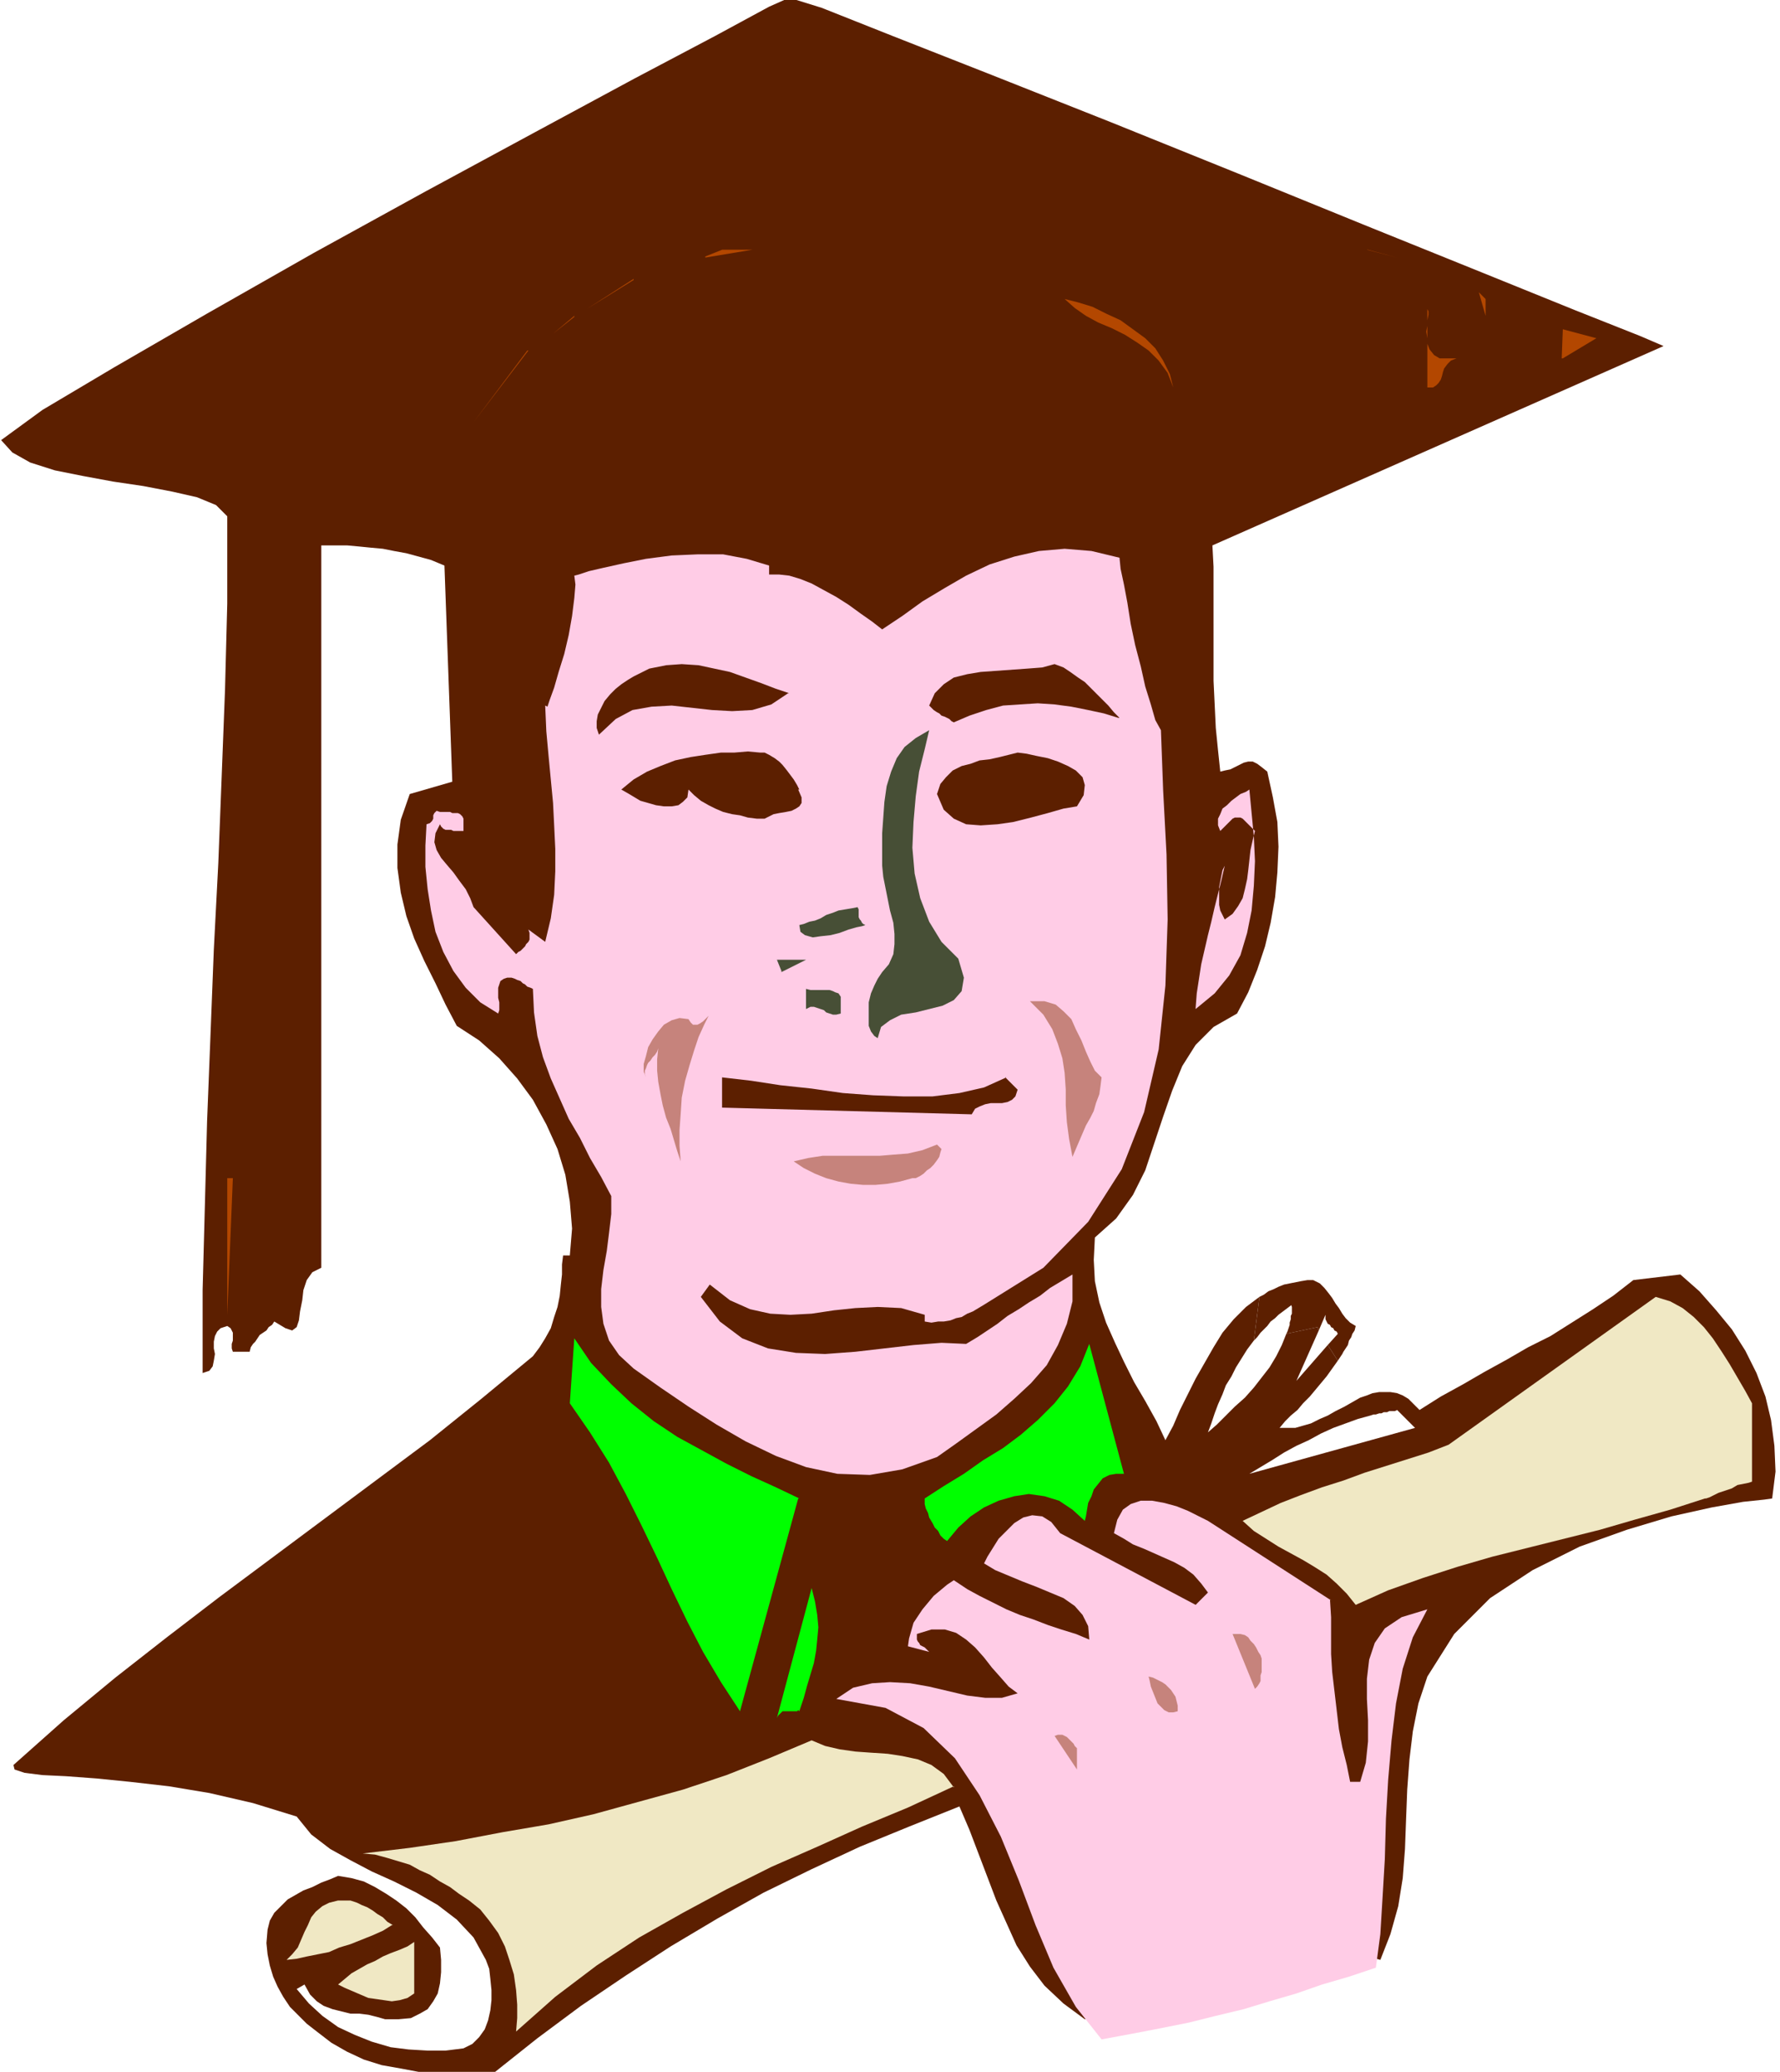
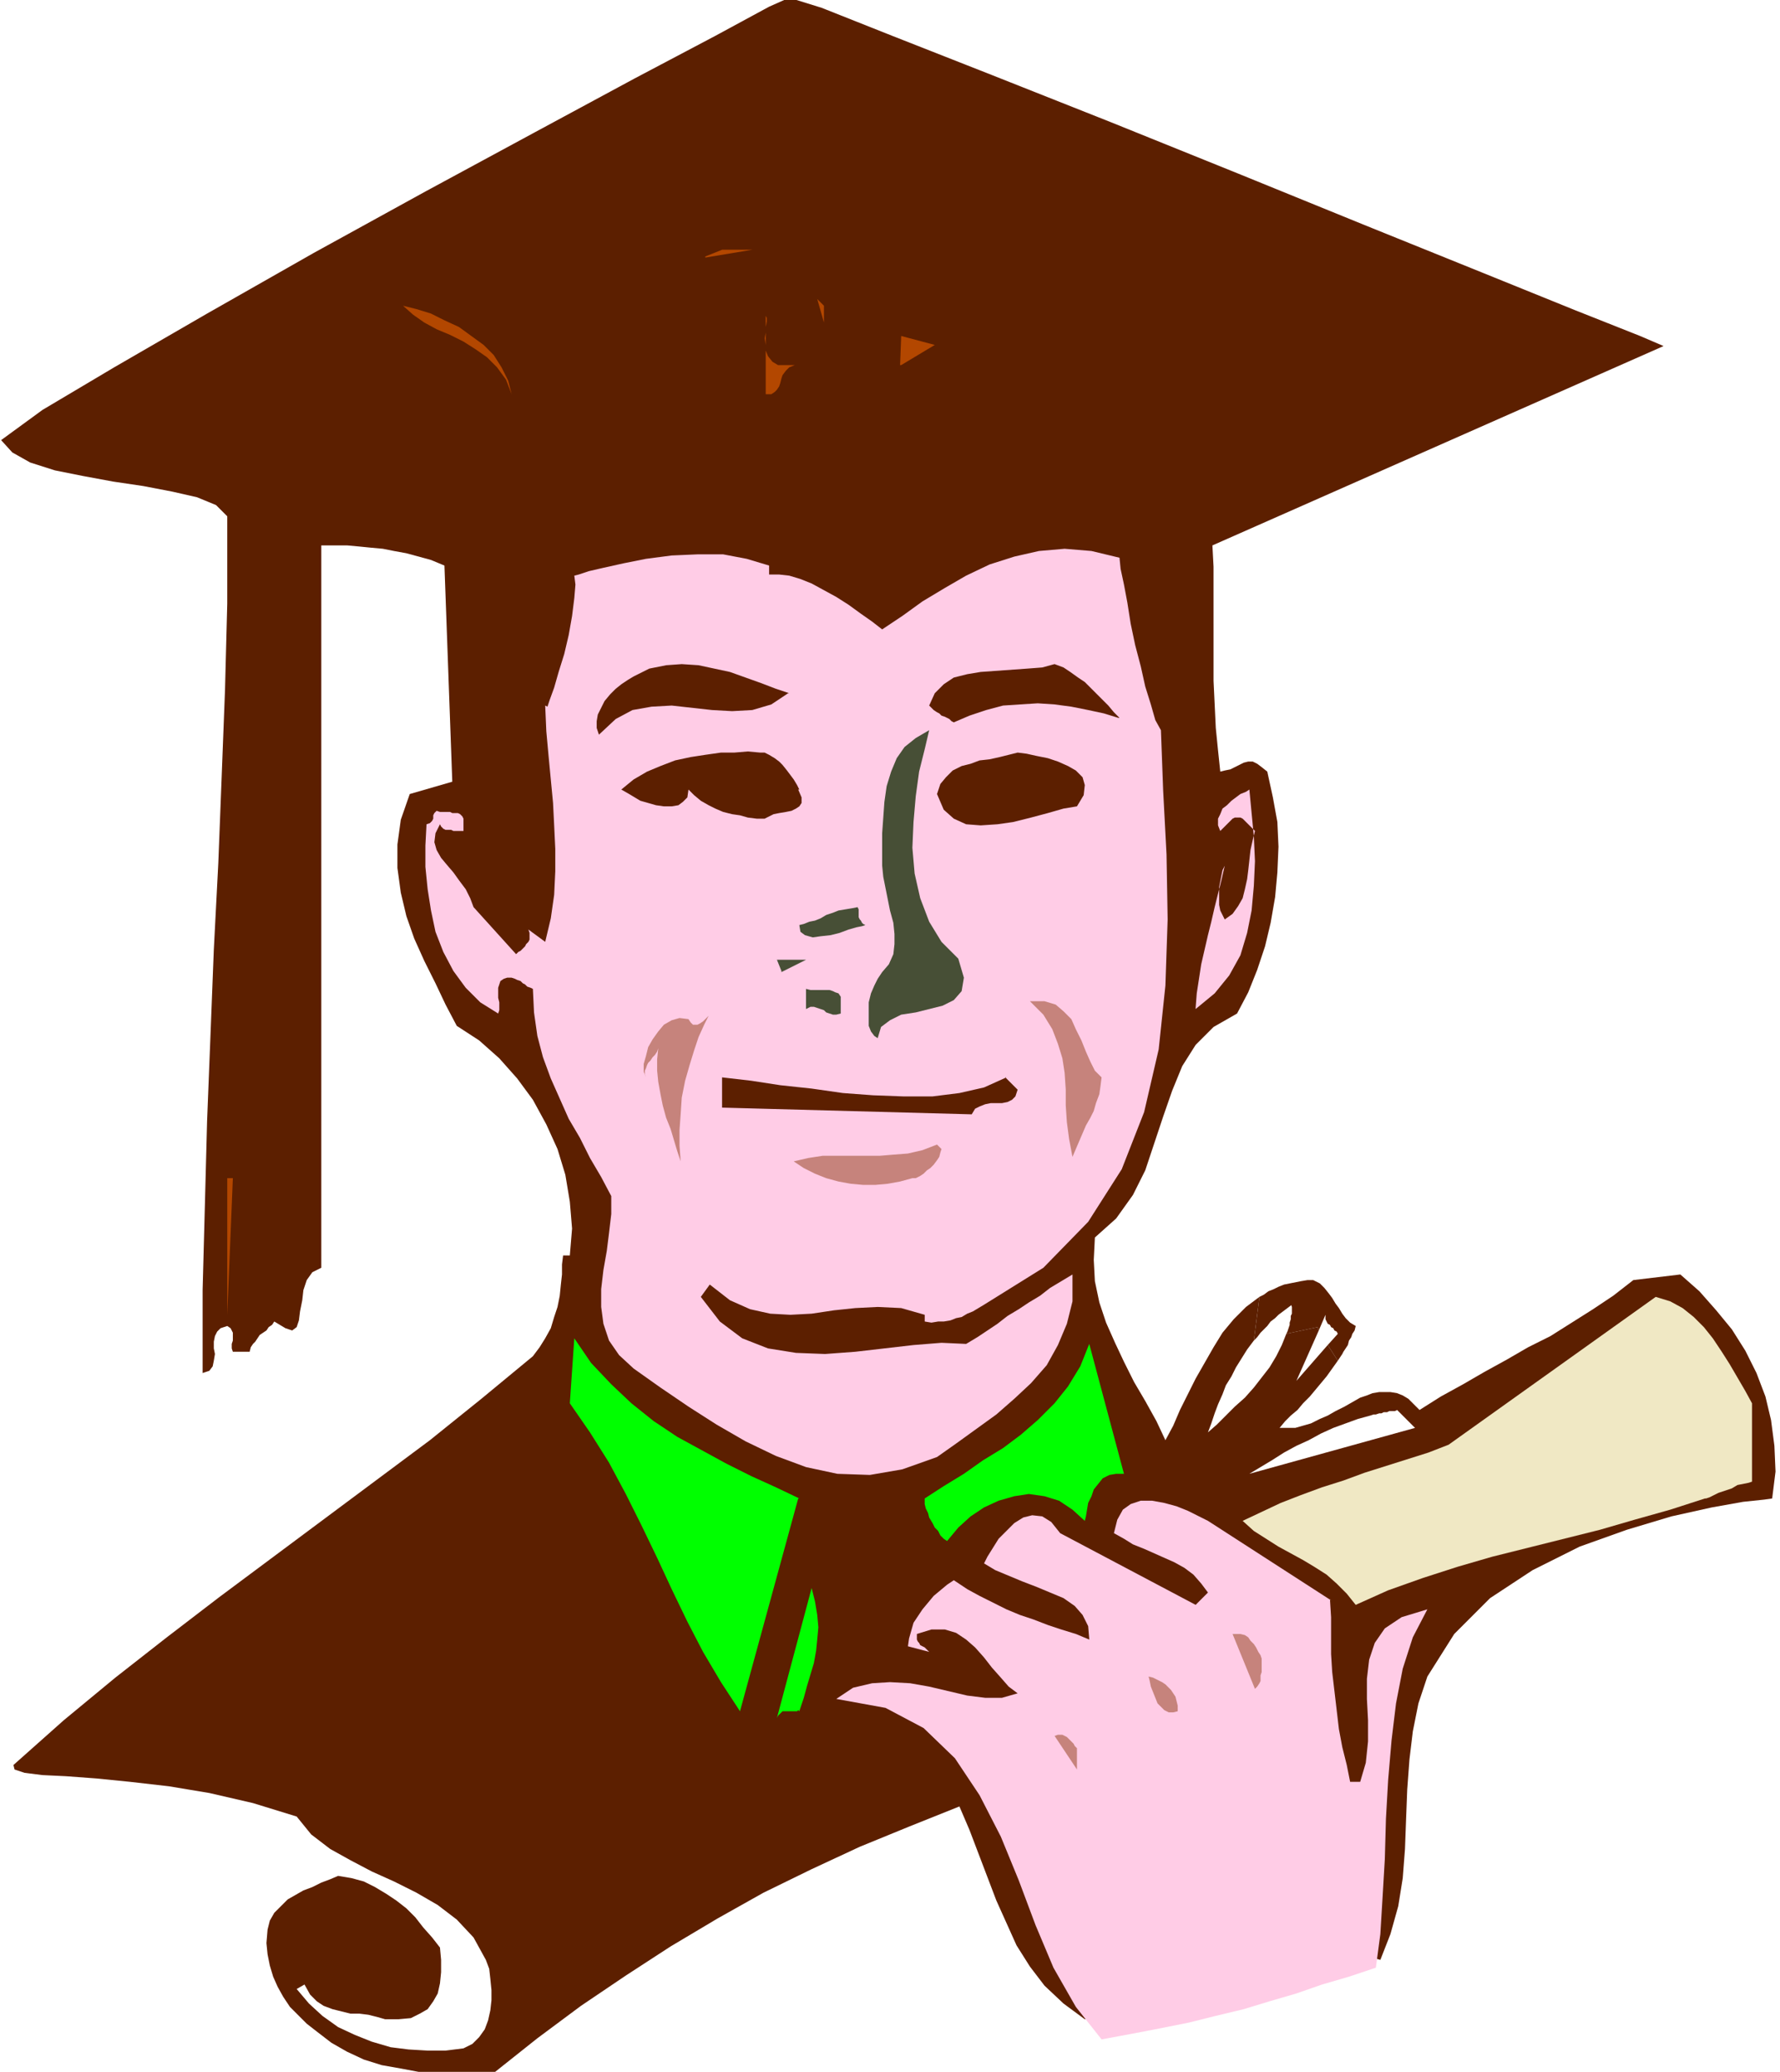
<svg xmlns="http://www.w3.org/2000/svg" fill-rule="evenodd" height="246.667" preserveAspectRatio="none" stroke-linecap="round" viewBox="0 0 1590 1850" width="212">
  <style>.pen1{stroke:none}.brush2{fill:#5c1f00}.brush3{fill:#b34700}.brush4{fill:#ffcce6}.brush5{fill:#474f36}.brush6{fill:#c6837c}.brush7{fill:#f0e8c4}.brush8{fill:#0f0}</style>
  <path class="pen1 brush2" fill-rule="nonzero" d="m1153 1164 1 3v6l-1 2v3l-1 3v2l-1 3-1 3-1 2 28-6 1 3 6-14v4l1 2 1 2 2 1 1 2 2 1 1 2 2 1 1 2-9 10 9 14 2-3 2-3 1-2 2-3 2-3 1-4 2-3 1-3 2-3 1-4-5-3-4-4-3-4-3-5-3-4-3-5-3-4-4-5-4-4-6-3h-5l-6 1-5 1-5 1-5 1-5 2-4 2-5 2-4 3-4 2-5 39 3-3 3-4 3-3 3-3 3-4 4-3 3-3 4-3 4-3 4-3z" />
  <path class="pen1 brush2" fill-rule="nonzero" d="m1583 1338 3-24-1-23-3-23-5-21-8-21-10-20-12-19-14-17-15-17-17-15-42 5-18 14-18 12-19 12-19 12-20 10-19 11-20 11-19 11-20 11-19 12-5-5-5-5-5-3-5-2-6-1h-10l-6 1-5 2-6 2 9 16 3-1h2l3-1h2l2-1h3l2-1h5l2-1 16 16-148 41 10-6 10-6 11-7 11-6 11-5 11-6 11-5 11-4 11-4 11-3-9-16-7 4-7 4-8 4-7 4-7 3-8 4-7 2-7 2h-14l5-6 5-5 6-5 5-6 6-6 5-6 5-6 5-6 5-7 5-7-9-14-28 32 20-45-1-3-28 6-4 10-5 10-6 10-7 9-7 9-8 9-9 8-8 8-8 8-8 7 3-8 3-9 3-8 4-9 3-8 5-8 4-8 5-8 5-8 6-8 5-39-12 9-11 11-10 12-8 13-8 14-8 14-7 14-7 14-6 14-7 13-8-17-10-18-10-17-9-18-8-17-8-18-6-18-4-19-1-19 1-20 19-17 15-21 11-22 8-24 8-24 8-23 9-22 12-19 16-16 21-12 10-19 8-20 7-21 5-21 4-23 2-22 1-23-1-22-4-22-5-23-5-4-4-3-4-2h-4l-4 1-4 2-4 2-4 2-5 1-4 1-2-19-2-20-1-21-1-21V506l-1-19 403-178-21-9-58-23-84-34-104-42-113-46-114-46-106-42-89-35-63-25-29-9-18 8-48 26-72 38-89 48-98 53-100 55-95 54-83 48-64 38-37 27 10 11 16 9 22 7 25 5 27 5 27 4 26 5 22 5 17 7 10 10v78l-2 77-3 78-3 77-4 77-3 77-3 76-2 76-2 75v74l6-2 3-4 1-5 1-6-1-5v-6l1-5 2-4 3-3 6-2 3 2 1 2 1 2v7l-1 3v4l1 3h15l1-4 2-3 2-2 2-3 2-3 3-2 3-2 2-3 3-2 2-3 10 6 6 2 4-3 2-6 1-8 2-10 1-9 3-9 5-7 8-4V487h23l11 1 10 1 11 1 10 2 11 2 11 3 11 3 12 5 7 193-38 11-8 23-3 22v21l3 22 5 21 7 20 9 20 10 20 9 19 10 19 20 13 18 16 16 18 14 19 12 22 10 22 7 23 4 24 2 24-2 24h-6l-1 8v9l-1 9-1 10-2 10-3 9-3 10-5 9-5 8-6 8-46 38-46 37-47 35-47 35-47 35-47 35-47 36-46 36-46 38-45 40 1 4 9 3 16 2 21 1 27 2 30 3 35 4 36 6 39 9 39 12 13 16 17 13 18 10 19 10 20 9 20 10 19 11 17 13 15 16 11 20 3 8 1 9 1 10v9l-1 9-2 9-3 8-5 7-6 6-8 4-16 2h-16l-17-1-16-2-17-5-15-6-15-7-14-10-12-11-11-13 7-4 5 9 6 6 6 4 8 3 8 2 8 2h8l8 1 8 2 7 2h12l11-1 8-4 7-4 5-7 4-7 2-9 1-10v-11l-1-11-7-9-8-9-7-9-8-8-9-7-9-6-10-6-10-5-11-3-12-2-7 3-8 3-8 4-8 3-7 4-7 4-6 6-6 6-4 7-2 8-1 12 1 10 2 10 3 10 4 9 5 9 6 9 7 7 8 8 9 7 13 10 14 8 15 7 16 5 17 3 16 3 17 1 17 1h17l16-1 39-31 39-29 40-27 40-26 42-25 41-23 43-21 43-20 44-18 45-18 9 21 8 21 8 21 8 21 9 20 9 20 12 19 13 17 17 16 19 14 185-42 8-1 8-2 8-2 8-2 8-3 8-2 8-1 8-1 8 1 7 2 9-23 7-25 4-25 2-26 1-27 1-26 2-27 3-25 5-25 8-24 24-38 32-32 38-25 42-21 42-15 40-12 36-8 28-5 19-2 7-1z" />
-   <path class="pen1 brush3" fill-rule="nonzero" d="m630 229 15-6h27l-42 7zm591-6 27 7-26-7zm-655 26-42 27 42-26zm761 33-6-21 6 6v16zm-279 64-5-13-8-11-9-9-10-7-11-7-12-6-12-5-11-6-10-7-9-8 12 3 13 4 12 6 13 6 11 8 11 8 9 9 7 11 6 12 3 12zm237-26h16l-5 2-3 3-3 4-1 3-1 4-1 3-2 3-2 2-3 2h-5v-70l1 2v3l-1 5v5l-1 5 1 6v5l2 5 4 5 5 3zm-772-38-19 16 19-15zm882 38 1-26 30 8-30 18zm-924-7-48 64 49-64z" />
+   <path class="pen1 brush3" fill-rule="nonzero" d="m630 229 15-6h27l-42 7zzm-655 26-42 27 42-26zm761 33-6-21 6 6v16zm-279 64-5-13-8-11-9-9-10-7-11-7-12-6-12-5-11-6-10-7-9-8 12 3 13 4 12 6 13 6 11 8 11 8 9 9 7 11 6 12 3 12zm237-26h16l-5 2-3 3-3 4-1 3-1 4-1 3-2 3-2 2-3 2h-5v-70l1 2v3l-1 5v5l-1 5 1 6v5l2 5 4 5 5 3zm-772-38-19 16 19-15zm882 38 1-26 30 8-30 18zm-924-7-48 64 49-64z" />
  <path class="pen1 brush4" fill-rule="nonzero" d="M687 513h9l9 1 10 3 10 4 11 6 11 6 11 7 11 8 10 7 9 7 18-12 18-13 20-12 19-11 21-10 22-7 22-5 23-2 24 2 25 6 1 10 3 14 3 16 3 19 4 19 5 19 4 18 5 16 4 14 5 9 2 54 3 57 1 58-2 59-6 57-13 56-20 51-30 47-40 41-53 33-5 3-5 3-5 2-5 3-5 1-5 2-6 1h-5l-6 1-6-1v-6l-21-6-21-1-20 1-19 2-20 3-19 1-18-1-18-4-18-8-18-14-8 11 17 22 20 15 23 9 25 4 26 1 27-2 26-3 26-3 25-2 22 1 10-6 9-6 9-6 9-7 10-6 9-6 10-6 9-7 10-6 10-6v24l-5 20-8 19-10 18-14 16-15 14-16 14-18 13-18 13-17 12-31 11-29 5-29-1-28-6-27-10-27-13-26-15-25-16-25-17-24-17-13-12-9-13-5-15-2-15v-16l2-17 3-17 2-16 2-17v-16l-9-17-10-17-9-18-10-17-8-18-8-18-7-19-5-19-3-21-1-21-2-1-3-1-2-2-2-1-2-2-3-1-2-1-3-1h-4l-3 1-3 2-1 3-1 3v9l1 4v7l-1 3-16-10-13-13-11-15-9-17-7-18-4-19-3-19-2-20v-19l1-19 3-1 1-1 1-1 1-2v-3l1-2 1-1 1-1 3 1h9l2 1h5l2 1 2 2 1 2v11h-9l-2-1h-5l-2-1-2-2-1-2-4 8-1 8 2 7 4 7 5 6 6 7 5 7 6 8 4 8 3 8 38 42 2-2 2-1 2-2 2-2 1-2 2-2 1-2v-6l-1-3 15 11 5-21 3-21 1-21v-20l-1-21-1-20-2-21-2-21-2-22-1-23 2 1 2-6 4-11 4-14 5-16 4-17 3-17 2-16 1-12-1-8 4-1 9-3 13-3 18-4 20-4 23-3 23-1h23l21 4 20 6v9z" />
  <path class="pen1 brush2" fill-rule="nonzero" d="m704 619-15 10-17 5-18 1-18-1-18-2-18-2-18 1-17 3-15 8-15 14-2-6v-6l1-6 3-6 3-6 5-6 5-5 5-4 6-4 5-3 14-7 15-3 14-1 15 1 14 3 14 3 14 5 14 5 13 5 12 4zm295 22-13-4-14-3-15-3-15-2-15-1-16 1-15 1-15 4-15 5-14 6-2-1-2-2-2-1-2-1-3-1-2-2-2-1-3-2-2-2-2-2 5-11 8-8 9-6 12-3 12-2 14-1 14-1 14-1 13-1 11-3 8 3 6 4 7 5 6 4 5 5 6 6 5 5 5 5 5 6 5 5z" />
  <path class="pen1 brush5" fill-rule="nonzero" d="m856 856 5 17-2 12-7 8-10 5-12 3-12 3-13 2-10 5-8 6-3 10-3-2-3-4-2-5v-21l2-8 3-7 3-6 4-6 6-7 4-9 1-9v-9l-1-10-3-11-2-10-2-10-2-10-1-10v-29l1-14 1-14 2-14 4-13 5-12 7-10 10-8 12-7-4 17-5 20-3 22-2 23-1 23 2 23 5 22 8 21 11 18 16 16z" />
  <path class="pen1 brush2" fill-rule="nonzero" d="m713 705 3 7v5l-2 3-3 2-4 2-5 1-6 1-5 1-4 2-4 2h-7l-8-1-7-2-7-1-8-2-7-3-6-3-7-4-6-5-5-5-1 7-4 4-4 3-6 1h-7l-7-1-7-2-7-2-5-3-5-3-7-4 11-9 12-7 12-5 13-5 14-3 13-2 14-2h12l12-1 11 1h4l4 2 5 3 4 3 3 3 4 5 3 4 3 4 3 5 2 4zm249 15-12 2-14 4-15 4-16 4-14 2-15 1-13-1-11-5-9-8-6-14 3-9 5-6 6-6 8-4 8-2 8-3 9-1 9-2 8-2 8-2 8 1 9 2 10 2 9 3 9 4 7 4 6 6 2 7-1 9-6 10z" />
  <path class="pen1 brush4" fill-rule="nonzero" d="m1068 900 1-13 2-13 2-13 3-13 3-13 3-12 3-13 3-12 3-12 3-13-2 4-1 5-1 5-1 5v16l1 5 2 4 2 4 7-5 5-7 4-7 2-8 2-9 1-8 1-9 1-9 2-9 2-8-2-2-2-2-2-2-2-2-1-1-2-2-2-1h-5l-2 1-11 11-2-5v-6l2-4 2-5 4-3 4-4 4-3 4-3 5-2 3-2 2 21 2 21 1 22-1 22-2 22-4 20-6 20-10 18-13 16-17 14z" />
  <path class="pen1 brush5" fill-rule="nonzero" d="m766 810 1 2v7l1 2 1 1 1 2 1 1 2 1-3 1-5 1-7 2-8 3-8 2-9 1-7 1-7-2-4-3-1-6 4-1 5-2 5-1 5-2 5-3 6-2 5-2 6-1 6-1 5-1zm-68 57-4-10h26l-22 11zm53 22v16l-4 1h-3l-3-1-3-1-2-2-3-1-3-1-3-1h-3l-4 2v-18l4 1h17l3 1 2 1 3 1 2 3z" />
  <path class="pen1 brush6" fill-rule="nonzero" d="m984 962-1 8-1 7-3 8-2 7-3 6-4 7-3 7-3 7-3 7-3 7-3-16-2-15-1-15v-14l-1-15-2-13-4-13-5-13-8-13-12-12h13l10 3 7 6 7 7 4 9 5 10 4 10 4 9 4 8 6 6zm-376 75-3-9-3-10-3-10-4-10-3-11-2-10-2-11-1-10v-10l1-10-1 3-2 3-2 2-2 3-2 2-1 2-1 3-1 2v3l1 3-2-5v-7l2-7 2-8 4-7 5-7 5-6 7-4 7-2 8 1 2 3 2 2h4l2-1 3-2 2-2 1-1 2-2 1-2-5 10-5 11-4 12-4 13-4 14-3 15-1 15-1 14v14l1 14z" />
  <path class="pen1 brush2" fill-rule="nonzero" d="m898 962 11 11-2 6-3 3-4 2-5 1h-10l-5 1-5 2-4 2-3 5-223-6v-27l26 3 26 4 28 3 28 4 27 2 27 1h26l24-3 22-5 20-9z" />
  <path class="pen1 brush6" fill-rule="nonzero" d="m841 1026-1 3-1 4-2 3-3 4-3 3-3 2-3 3-3 2-4 2h-3l-11 3-11 2-11 1h-11l-11-1-11-2-11-3-10-4-10-5-9-6 13-3 13-2h51l12-1 13-1 13-3 13-5 4 4z" />
  <path class="pen1 brush3" fill-rule="nonzero" d="M203 1173v-121h5l-5 122z" />
  <path class="pen1 brush7" fill-rule="nonzero" d="M1565 1252v71l-3 1-5 1-5 1-5 3-6 2-6 2-4 2-4 2-3 1h-1l-31 10-32 9-31 9-32 8-32 8-32 8-31 9-31 10-31 11-29 13-8-10-9-9-9-8-11-7-10-6-11-6-11-6-11-7-11-7-10-9 17-8 17-8 18-7 19-7 19-6 19-7 19-6 19-6 19-6 18-7 185-132 13 4 11 6 10 8 9 9 8 10 8 12 7 11 7 12 7 12 6 11z" />
  <path class="pen1 brush8" fill-rule="nonzero" d="m713 1338-52 190-17-26-16-27-14-27-14-29-13-28-14-29-14-28-15-28-17-27-18-26 4-58 15 22 18 19 18 17 20 16 21 14 22 12 22 12 22 11 22 10 21 10zm291-22h-7l-6 1-6 3-4 5-4 5-2 6-3 6-1 6-1 6-1 4-11-10-12-8-13-4-14-2-13 2-14 4-13 6-12 8-11 10-10 12-3-2-3-3-2-4-3-3-2-4-3-5-1-4-2-4-1-4v-5l17-11 18-11 17-12 18-11 16-12 15-13 15-15 12-15 11-18 8-20 31 116z" />
  <path class="pen1 brush4" fill-rule="nonzero" d="m1188 1428 1 16v33l1 16 2 17 2 17 2 17 3 16 4 16 3 15h9l5-17 2-19v-19l-1-19v-18l2-17 5-15 9-13 15-10 23-7-13 25-9 28-6 31-4 33-3 35-2 35-1 36-2 34-2 33-4 30-24 8-24 7-23 8-24 7-23 7-25 6-24 6-25 5-26 5-27 5-23-29-20-35-16-38-15-40-16-39-19-37-22-33-28-27-34-18-44-8 15-10 17-4 16-1 18 1 17 3 17 4 17 4 16 2h15l14-4-8-6-7-8-8-9-7-9-8-9-8-7-9-6-10-3h-12l-13 4v5l1 2 1 1 1 2 2 1 2 1 1 1 2 2 1 1-19-5 1-7 2-7 2-7 4-6 4-6 5-6 5-6 6-5 6-5 6-4 12 8 11 6 12 6 12 6 12 5 12 4 13 5 12 4 13 4 12 5-1-12-5-10-7-8-10-7-12-5-12-5-13-5-12-5-12-5-10-6 3-6 5-8 5-8 7-7 7-7 8-5 8-2 9 1 8 5 8 10 121 64 11-11-6-8-7-8-8-6-9-5-9-4-9-4-9-4-10-4-8-5-9-5 3-12 5-9 7-5 9-3h10l11 2 11 3 10 4 10 5 8 4 110 71z" />
  <path class="pen1 brush8" fill-rule="nonzero" d="m713 1527-1 1h-13l-2 2-2 2-1 2 31-116 3 12 2 12 1 11-1 11-1 10-2 11-3 10-3 10-3 11-4 12z" />
  <path class="pen1 brush6" fill-rule="nonzero" d="M1127 1481v12l-1 3v5l-1 2-2 3-2 2-20-49h7l4 1 3 2 2 3 3 3 2 3 2 4 2 3 1 3zm-75 42v5l-4 1h-4l-4-2-3-3-3-3-2-5-2-5-2-5-1-5-1-4 4 1 4 2 4 2 3 2 2 2 3 3 2 3 2 3 1 4 1 4zm-90 37v20l-20-30 3-1h4l2 1 2 1 2 2 2 2 2 2 1 2 2 2z" />
-   <path class="pen1 brush7" fill-rule="nonzero" d="m852 1595-41 19-41 17-40 18-41 18-40 20-39 21-39 22-38 25-37 28-35 31 1-12v-12l-1-13-2-14-4-13-4-12-6-12-8-11-8-10-10-8-9-6-8-6-9-5-9-6-9-4-9-5-10-3-10-3-11-3-11-1 42-5 41-6 42-8 41-7 40-9 40-11 40-11 39-13 38-15 38-16 12 5 13 3 14 2 14 1 15 1 13 2 14 3 12 5 11 8 9 12zm-502 124-8 5-9 4-10 4-10 4-10 3-9 4-10 2-10 2-9 2-9 1 5-5 5-6 3-7 3-7 3-6 3-7 4-5 6-5 6-3 8-2h11l6 2 4 2 5 2 5 3 4 3 5 3 4 4 5 3zm20 61-6 4-7 2-7 1-7-1-7-1-7-1-7-3-7-3-7-3-6-3 6-5 6-5 7-4 7-4 7-3 7-4 7-3 8-3 7-3 6-4v47z" />
</svg>